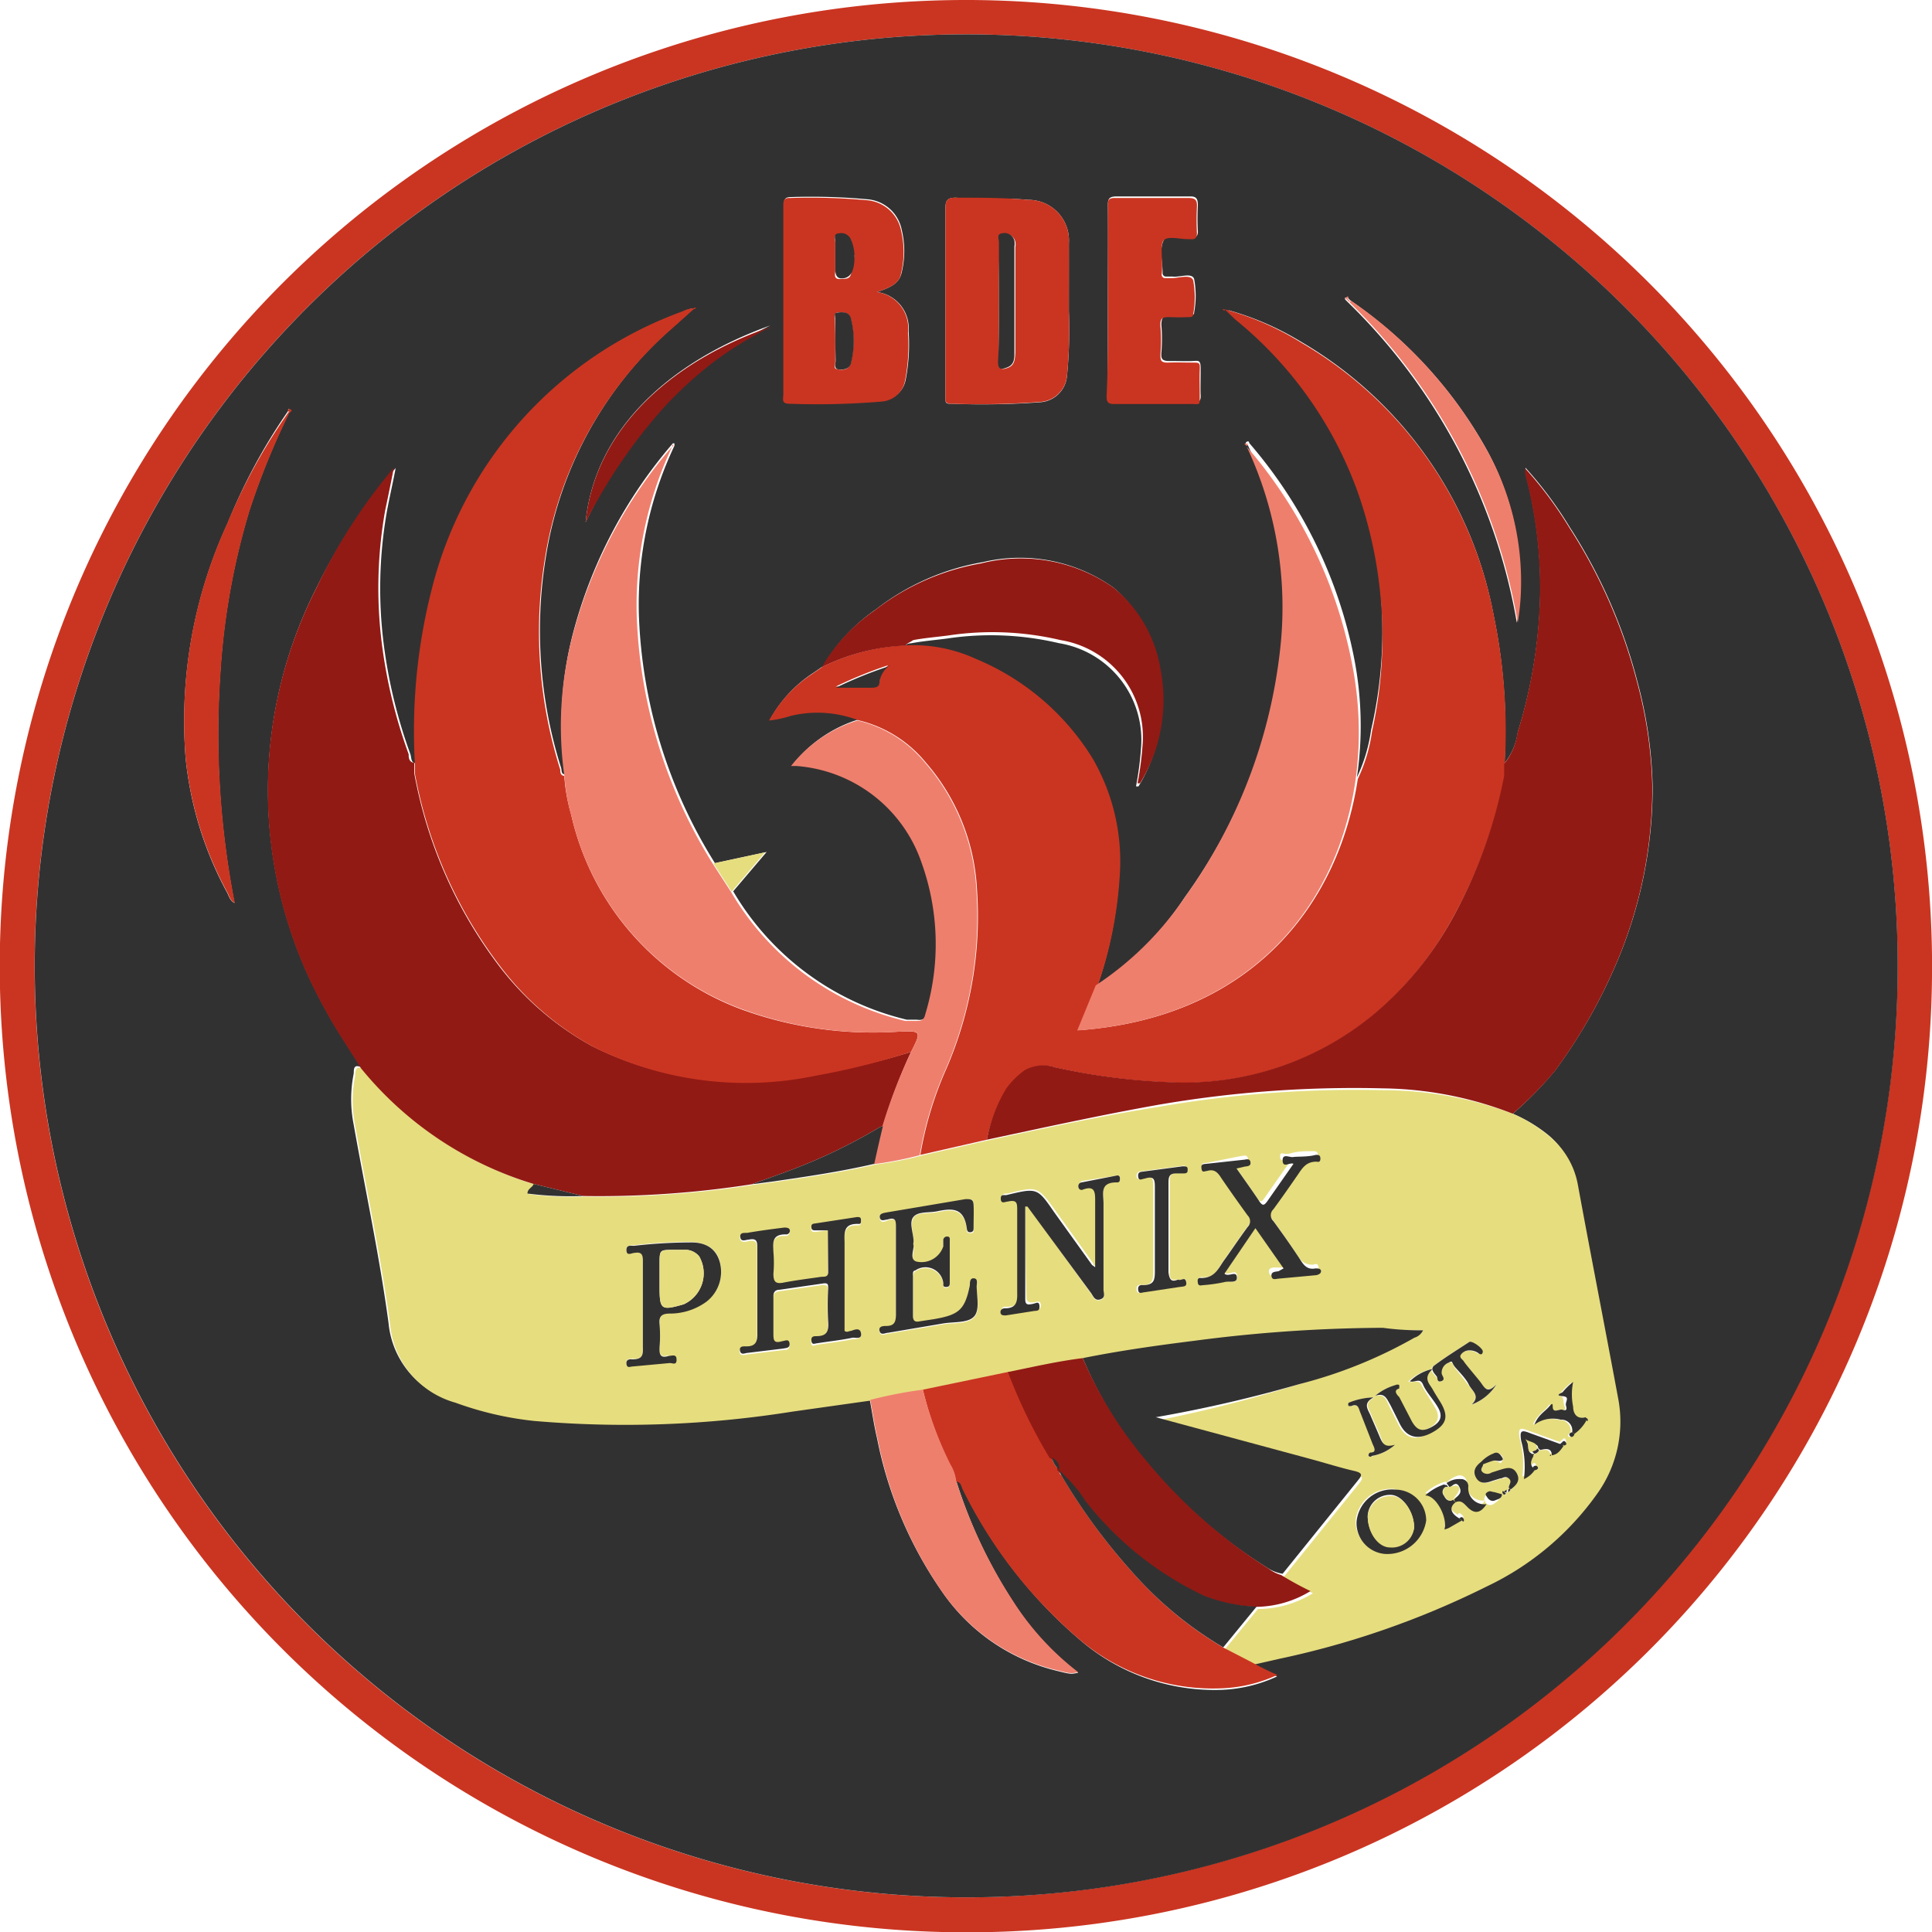
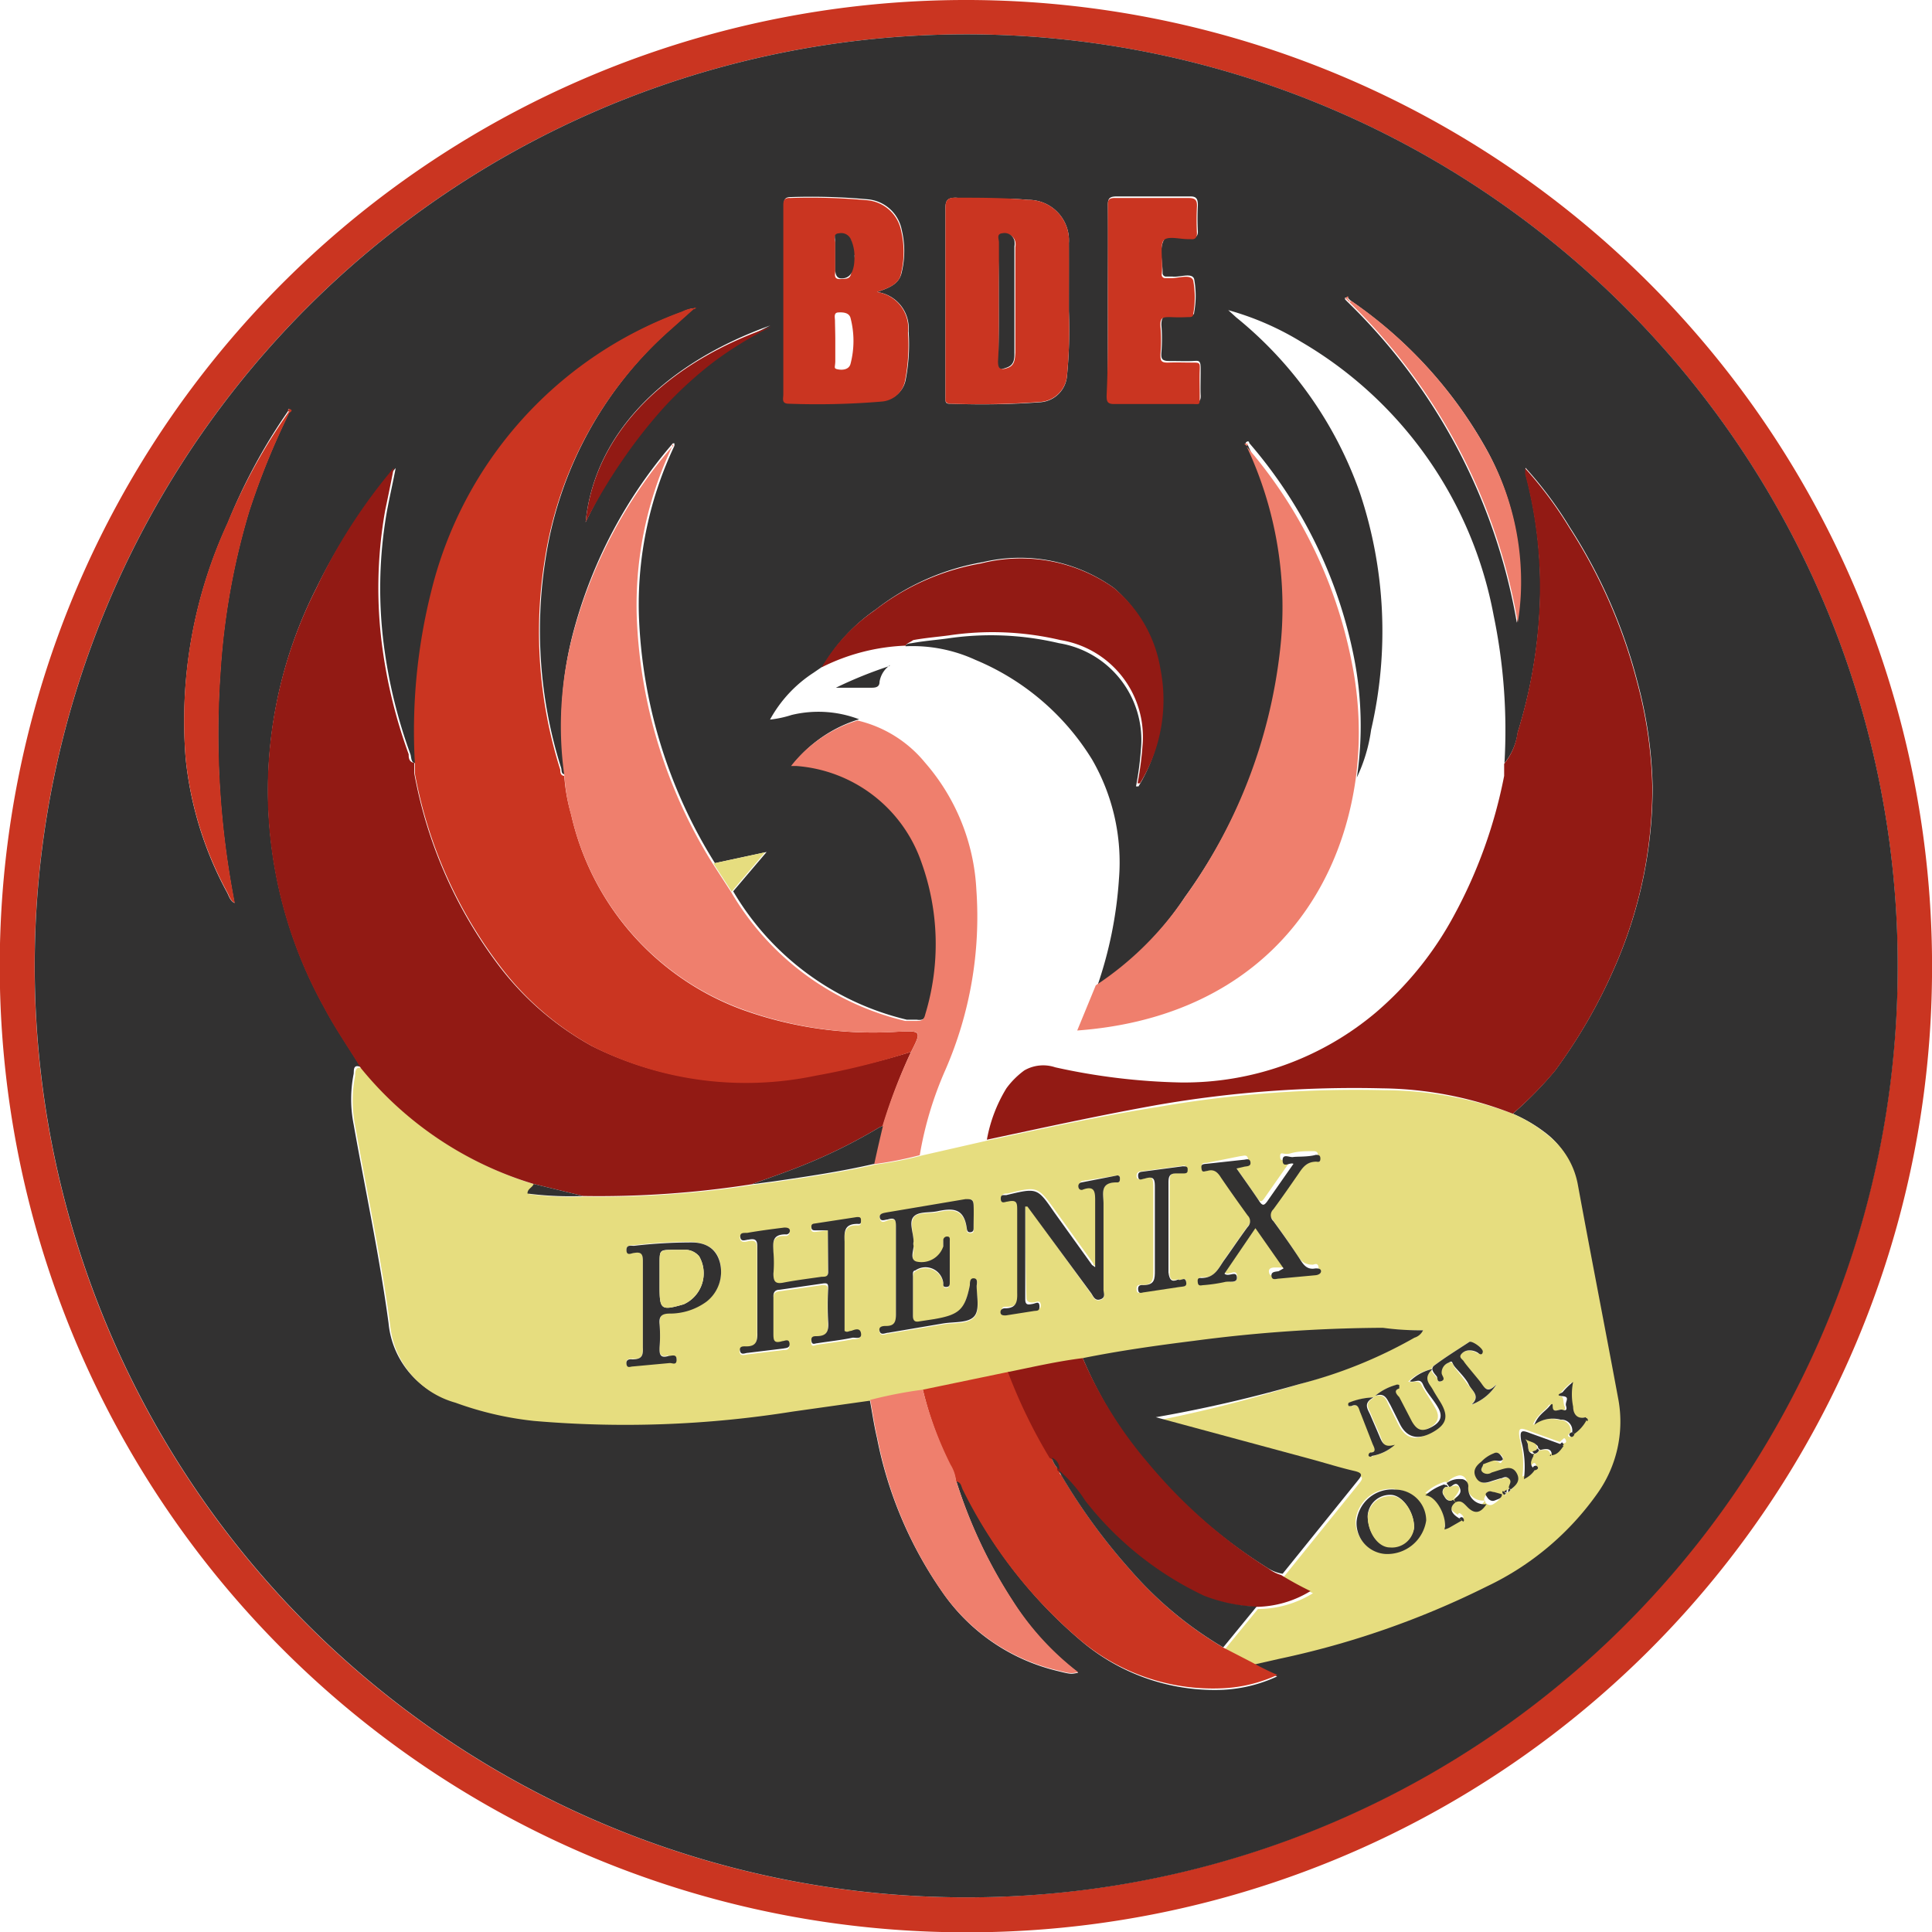
<svg xmlns="http://www.w3.org/2000/svg" viewBox="0 0 62.45 62.46">
  <defs>
    <style>.cls-1{fill:#ca3521;}.cls-2{fill:#323131;}.cls-3{fill:#e6dd7f;}.cls-4{fill:#921a14;}.cls-5{fill:#ef7f6d;}</style>
  </defs>
  <g id="Calque_2" data-name="Calque 2">
    <g id="VOTRE_VISUEL" data-name="VOTRE VISUEL">
      <g id="BDE_Phénix" data-name="BDE Phénix">
        <path class="cls-1" d="M31.2,62.46A31.23,31.23,0,1,1,62.45,31.57,31.17,31.17,0,0,1,31.2,62.46Zm0-1.13A30.11,30.11,0,1,0,1.12,31,30.1,30.1,0,0,0,31.2,61.33Z" />
        <path class="cls-2" d="M31.2,61.33A30.11,30.11,0,1,1,61.34,31.6,30.07,30.07,0,0,1,31.2,61.33ZM43.56,9.62s-.07,0-.08,0,0,.05,0,.06l.1.1a18.93,18.93,0,0,1,5.45,10.35,7.7,7.7,0,0,0,.1-.94A8.74,8.74,0,0,0,48,14.44a14.21,14.21,0,0,0-4.34-4.72ZM9.31,13.29a18.59,18.59,0,0,0-1.95,3.62A15.25,15.25,0,0,0,6,24.5a11.49,11.49,0,0,0,1.34,4.35c.06.11.09.26.24.34a28.56,28.56,0,0,1-.46-7.45,23.07,23.07,0,0,1,.93-5.21,24.09,24.09,0,0,1,1.3-3.2s.06-.08,0-.1S9.33,13.27,9.31,13.29ZM30.9,47.84c.18,0,.17.18.23.28A15.08,15.08,0,0,0,34.9,53a6.66,6.66,0,0,0,4.65,1.62,4.69,4.69,0,0,0,1.73-.43,8.74,8.74,0,0,1-.81-.4l.84-.19A28,28,0,0,0,48,51.21a9.21,9.21,0,0,0,3.57-3,4,4,0,0,0,.69-3c-.43-2.34-.89-4.68-1.32-7a2.62,2.62,0,0,0-.88-1.51A4.83,4.83,0,0,0,48.9,36a12.07,12.07,0,0,0,1.37-1.4,17.09,17.09,0,0,0,1.89-3.26,14.47,14.47,0,0,0,1.26-5.89,14.11,14.11,0,0,0-.49-3.41,17,17,0,0,0-2.19-5,12.57,12.57,0,0,0-1.43-1.92c0,.11,0,.15,0,.19a14.24,14.24,0,0,1,.46,4.36,16.14,16.14,0,0,1-.71,4,2,2,0,0,1-.43,1,18.26,18.26,0,0,0-.35-4.78,13,13,0,0,0-6.22-8.84A9.29,9.29,0,0,0,39.61,10l-.07-.05,0,0,.08,0,.34.31a12.72,12.72,0,0,1,4,5.68,14.11,14.11,0,0,1,.36,7.65,5.26,5.26,0,0,1-.46,1.54,11.37,11.37,0,0,0-.09-3.86,15.06,15.06,0,0,0-3.39-6.95c0-.06-.06-.08-.12,0l.08.08a12.22,12.22,0,0,1,1.07,6.63A16.89,16.89,0,0,1,38.3,29a10.31,10.31,0,0,1-2.83,2.87,13.21,13.21,0,0,0,.7-3.47,6.64,6.64,0,0,0-.87-3.85,8.06,8.06,0,0,0-3.77-3.22,4.86,4.86,0,0,0-2.26-.44c0-.08.12-.09.2-.1.38-.07.76-.1,1.14-.15a9.58,9.58,0,0,1,3.62.15,3.17,3.17,0,0,1,2.65,3.42,10.3,10.3,0,0,1-.16,1.21s.07,0,.08,0a5.17,5.17,0,0,0,.66-3.7A4.29,4.29,0,0,0,36,19a5.22,5.22,0,0,0-4.23-.83,7.78,7.78,0,0,0-3.46,1.53,5.73,5.73,0,0,0-1.7,1.83l-.32.22a4.22,4.22,0,0,0-1.4,1.51h0v0l0,0a3.5,3.5,0,0,0,.7-.15,3.69,3.69,0,0,1,2.18.14,4.35,4.35,0,0,0-2.15,1.47l.17,0a4.64,4.64,0,0,1,4.05,3.13,7.79,7.79,0,0,1,.12,4.89c-.05.2-.14.25-.33.22l-.32,0a8.89,8.89,0,0,1-5.61-4.15l1.08-1.27-1.67.36a16.16,16.16,0,0,1-2.46-8.06,12,12,0,0,1,1.15-5.43v-.08l-.05,0a15.35,15.35,0,0,0-3.19,6,11.47,11.47,0,0,0-.29,4.7c-.14,0-.11-.13-.13-.2a14.77,14.77,0,0,1-.49-6.86,12.41,12.41,0,0,1,4.08-7.38l.76-.68.08,0,0,0-.07.05a1,1,0,0,0-.41.11,12.87,12.87,0,0,0-8.1,9,18.55,18.55,0,0,0-.54,5.6c-.17,0-.15-.18-.18-.28a16.45,16.45,0,0,1-.83-3.3,14.36,14.36,0,0,1,.07-4.58c.08-.43.18-.86.28-1.38A18,18,0,0,0,10.23,19a14.44,14.44,0,0,0,.27,13.59c.35.66.77,1.26,1.16,1.9-.27-.11-.21.14-.23.23a4.2,4.2,0,0,0,0,1.62c.38,2.14.84,4.28,1.13,6.43a2.9,2.9,0,0,0,2.11,2.52,10.65,10.65,0,0,0,2.54.59,34.34,34.34,0,0,0,8.35-.3l2.55-.36c.08.42.14.85.24,1.27a13.07,13.07,0,0,0,2.13,5A6.29,6.29,0,0,0,34.13,54c.48.12.48.12.72.07a9,9,0,0,1-2.1-2.29A15.81,15.81,0,0,1,30.9,47.84Zm3.65-37.78c0-.9,0-1.55,0-2.2a1.31,1.31,0,0,0-1.32-1.4c-.78-.08-1.55,0-2.33-.07-.29,0-.34.1-.34.36,0,2,0,4,0,5.95v.17c0,.12,0,.19.17.18A25.87,25.87,0,0,0,33.65,13a.93.93,0,0,0,.84-.85A15.41,15.41,0,0,0,34.55,10.06Zm-6.2-.62c.39-.14.72-.25.8-.65a2.94,2.94,0,0,0,0-1.35,1.23,1.23,0,0,0-1.13-1,20,20,0,0,0-2.45-.07c-.18,0-.23.06-.23.23,0,.5,0,1,0,1.5v4.62c0,.13-.07.31.18.3a24.92,24.92,0,0,0,3-.07.83.83,0,0,0,.75-.65,6,6,0,0,0,.1-1.59A1.18,1.18,0,0,0,28.35,9.44Zm7.46.3c0,1,0,2,0,3,0,.16,0,.27.23.27h2.55c.19,0,.23-.08.22-.24s0-.58,0-.86-.07-.25-.25-.24-.51,0-.76,0-.27-.08-.26-.27a5.41,5.41,0,0,0,0-.9c0-.26.09-.32.32-.3a5.42,5.42,0,0,0,.57,0c.07,0,.17,0,.17-.1a3,3,0,0,0,0-1.08c-.07-.22-.46-.05-.7-.08h-.2a.11.11,0,0,1-.12-.12c0-.37-.12-.78.05-1.08s.52,0,.79-.06h.1c.14,0,.2-.05.2-.19a8.22,8.22,0,0,1,0-.86c0-.22-.06-.29-.28-.28H36.09c-.23,0-.28.07-.28.28C35.82,7.7,35.81,8.72,35.81,9.74ZM18.93,16.88a17.14,17.14,0,0,1,1.13-2,16.49,16.49,0,0,1,1.37-1.75,12.65,12.65,0,0,1,1.62-1.48,12,12,0,0,1,1.85-1.13C21.69,11.67,19.23,13.86,18.93,16.88Z" />
        <path class="cls-3" d="M48.9,36a4.83,4.83,0,0,1,1.18.73A2.62,2.62,0,0,1,51,38.28c.43,2.34.89,4.68,1.32,7a4,4,0,0,1-.69,3,9.21,9.21,0,0,1-3.57,3,28,28,0,0,1-6.71,2.34l-.84.19-.93-.48,1.08-1.32a3.42,3.42,0,0,0,1.78-.51,10.16,10.16,0,0,1-.95-.52l2.42-3c.13-.16.2-.25-.09-.32-.48-.11-1-.26-1.43-.39l-5-1.35A44.07,44.07,0,0,0,42,44.74a15,15,0,0,0,3.65-1.52A.46.46,0,0,0,46,43a8.93,8.93,0,0,1-1.28-.06,48,48,0,0,0-6.1.42c-1.2.15-2.41.32-3.6.56-.8.11-1.58.28-2.37.44l-2.79.58a14.17,14.17,0,0,0-1.7.33l-2.55.36a34.34,34.34,0,0,1-8.35.3,10.65,10.65,0,0,1-2.54-.59,2.9,2.9,0,0,1-2.11-2.52c-.29-2.15-.75-4.29-1.13-6.43a4.2,4.2,0,0,1,0-1.62c0-.09,0-.34.23-.23a11.46,11.46,0,0,0,5.59,3.75c0,.12-.2.15-.2.31a10.85,10.85,0,0,0,1.8.08,32,32,0,0,0,5.45-.38l.69-.09c1.1-.16,2.19-.32,3.27-.57a11.19,11.19,0,0,0,1.49-.29l2.15-.49c1.82-.39,3.65-.79,5.49-1.08a37.23,37.23,0,0,1,7.3-.54A11.94,11.94,0,0,1,48.9,36Zm-.22,12.24.07,0,.07-.07c.16-.14.31-.3.18-.53s-.36-.15-.56-.09l-.25.08a.24.24,0,0,1-.27,0c-.11-.1,0-.18,0-.27s.24-.19.42-.14.15.13.22,0,0-.1,0-.14-.14-.15-.25-.09a1.09,1.09,0,0,0-.4.27c-.17.13-.28.3-.17.51s.33.18.52.11l.26-.08c.09,0,.18-.08.28,0s0,.2,0,.3l-.07.06-.08.06s-.08,0,0,.09S48.65,48.31,48.68,48.28Zm1.87-1.59s.11,0,.06-.11-.09,0-.12,0l-.07.07-1-.36c-.3-.12-.35-.09-.3.24a3.16,3.16,0,0,1,.09,1.24.81.81,0,0,0,.34-.28c.07,0,.14-.06.09-.13s-.11,0-.15.06c-.15-.13-.08-.26,0-.4L49.6,47a.18.18,0,0,0,.15-.12c.16,0,.34-.08.37.17l-.11,0,0,0s.09,0,.08-.06c.19,0,.28-.16.38-.3Zm-3.79,1.25-.07,0a1.65,1.65,0,0,0-.62.36c.35,0,.73.72.62,1.1a.76.76,0,0,0,.16-.06l.4-.23s.12,0,0-.11-.1,0-.13,0c-.29-.17-.33-.36-.12-.52s.26,0,.36.13c.24.26.44.24.64-.07a.52.52,0,0,1-.59-.55.23.23,0,0,0-.24-.26A.69.69,0,0,0,46.76,47.94Zm4.45-2.08c-.29.08-.39-.12-.41-.34a2,2,0,0,1,0-.8,2.13,2.13,0,0,0-.34.33s-.1.12,0,.13.06.21.11.31,0,.17-.11.13-.29.14-.32-.11c0-.09-.06-.09-.11,0s-.36.27-.48.59a1,1,0,0,1,.85-.16.35.35,0,0,1,.37.4s-.12.08-.07.13.1,0,.14-.07a1.29,1.29,0,0,0,.38-.42s.07,0,0-.08S51.24,45.84,51.21,45.86ZM26.76,39.77v1.37c0,.16-.09.16-.21.18-.41.06-.83.11-1.24.19-.26.05-.34,0-.32-.29a4.08,4.08,0,0,0,0-.7c0-.29-.06-.59.39-.57a.12.12,0,0,0,.14-.14c0-.12-.12-.09-.18-.08-.4.05-.79.1-1.19.17-.09,0-.26,0-.23.14s.18.1.27.08c.27-.06.28.08.28.29,0,.9,0,1.81,0,2.72,0,.28-.05.44-.35.44-.09,0-.23,0-.21.14s.17.08.25.07l1.15-.14c.09,0,.23,0,.2-.17s-.16-.09-.23-.07c-.27.09-.3,0-.29-.26,0-.38,0-.77,0-1.16,0-.15.05-.22.2-.24l1.38-.2c.15,0,.19,0,.19.17a9.37,9.37,0,0,0,0,1.06c0,.3,0,.49-.38.47-.11,0-.17,0-.16.16s.12.08.18.07c.38-.06.77-.1,1.15-.18.09,0,.3,0,.27-.15s-.22,0-.33-.07-.12,0-.2,0c0-1,0-1.92,0-2.88,0-.32,0-.6.42-.58.08,0,.12,0,.11-.12s0-.11-.13-.1l-1.37.21c-.1,0-.1.07-.1.14s.07.09.14.08Zm6.38-.8.07,0,2.06,2.85c.07.1.12.26.3.2s.1-.21.1-.31V38.9c0-.31-.13-.71.42-.68.07,0,.11-.06.11-.14a.08.08,0,0,0-.11-.08L35,38.17a.12.12,0,0,0-.1.15.1.1,0,0,0,.15.08c.4-.14.39.1.39.38,0,.57,0,1.15,0,1.73v.4c-.06,0-.09,0-.1-.07l-1.22-1.7c-.58-.8-.58-.8-1.55-.56-.08,0-.2,0-.18.13s.15.11.22.08c.28-.07.31.05.31.29,0,.89,0,1.78,0,2.66,0,.31,0,.51-.4.5-.08,0-.14,0-.14.14s.1.1.17.09l.89-.14c.1,0,.22,0,.2-.16s-.14-.08-.23-.07-.23,0-.23-.15C33.15,41,33.14,40,33.14,39Zm8.35,2-.24,0c-.1,0-.26,0-.23.16s.16.08.24.08l1.19-.11c.09,0,.19,0,.17-.14s-.11-.1-.18-.08c-.25,0-.37-.09-.49-.28-.28-.43-.57-.84-.87-1.25a.26.26,0,0,1,0-.38c.28-.38.55-.77.82-1.16.14-.21.27-.42.57-.38.07,0,.13,0,.13-.1s-.07-.12-.15-.12c-.24,0-.49,0-.73.07s-.35-.1-.34.12.24,0,.35.1l0,0-.86,1.23c-.08.11-.13.15-.23,0-.24-.36-.49-.71-.75-1.08l.22-.05c.09,0,.26,0,.23-.15s-.16-.08-.24-.08L39,37.59c-.11,0-.17,0-.15.17s.11.08.18.06c.22-.07.34,0,.45.22.28.41.57.82.86,1.22a.26.26,0,0,1,0,.37c-.26.35-.5.71-.75,1.06s-.3.63-.75.59c-.08,0-.13.07-.11.16s.12.08.19.07a5.06,5.06,0,0,0,.68-.1c.14,0,.41.11.39-.16s-.27,0-.4-.11l1-1.47ZM30.7,40.81v-.66c0-.06,0-.14-.08-.15a.12.12,0,0,0-.13.12c0,.07,0,.14,0,.2a.74.74,0,0,1-.86.49c-.23-.06-.06-.34-.1-.51a.29.29,0,0,1,0-.13c0-.28-.12-.62,0-.81s.51-.12.78-.18c.52-.11.85-.08.94.55,0,.07,0,.13.12.13s.1-.08.1-.15c0-.24,0-.48,0-.73s-.09-.22-.26-.19l-2.55.43c-.09,0-.26,0-.22.17s.17.09.25.06c.27-.09.28,0,.27.26,0,.93,0,1.86,0,2.79,0,.23,0,.38-.31.39-.08,0-.26,0-.22.16s.19.07.28.06l1.77-.3c.33-.06.78,0,1-.22s.08-.68.09-1c0-.09.07-.23-.09-.24s-.11.13-.13.22c-.18.8-.35,1-1.16,1.1l-.46.07c-.14,0-.22,0-.22-.18,0-.42,0-.84,0-1.26,0-.07,0-.15.07-.2a.58.58,0,0,1,.91.39c0,.06,0,.14.09.14s.12-.07.12-.15Zm-9.09,3c-.28.09-.3-.07-.29-.29a4.45,4.45,0,0,0,0-.73c0-.27.08-.34.33-.35a2,2,0,0,0,1.18-.38,1.22,1.22,0,0,0,.44-1.27c-.13-.49-.5-.61-.93-.65a16.4,16.4,0,0,0-1.85.11c-.1,0-.25,0-.24.15s.17.1.25.08c.23,0,.28,0,.28.26q0,1.4,0,2.79c0,.26,0,.42-.34.39-.09,0-.21,0-.19.15s.13.09.2.08l1.19-.11c.09,0,.23,0,.23-.11S21.71,43.87,21.61,43.83Zm16.47-2.47c-.2.09-.28,0-.27-.22,0-1,0-2,0-2.92,0-.18,0-.28.23-.28h.17c.09,0,.14,0,.13-.14s-.07-.1-.16-.09l-1.28.17c-.1,0-.17.05-.16.17s.14.08.2.06c.31-.11.34,0,.34.3,0,.89,0,1.78,0,2.66,0,.28,0,.51-.38.48-.09,0-.17,0-.16.16s.13.08.21.07l1.18-.17c.11,0,.24,0,.21-.17S38.17,41.42,38.08,41.36Zm7,6.79a1.15,1.15,0,0,0-1.26,1,1,1,0,0,0,.92,1.05,1.27,1.27,0,0,0,1.33-1.08A1,1,0,0,0,45.1,48.15Zm-.65-3c.32-.09.38.11.46.29l.31.62c.24.48.55.55,1.07.26s.51-.51.25-.95c-.09-.15-.18-.28-.26-.43s-.34-.36,0-.66a1.51,1.51,0,0,0-.74.4c.18.05.34-.08.43.11s.32.51.46.77.07.47-.22.62-.46.11-.63-.18l-.41-.79c-.06-.1-.15-.22,0-.28,0,0,.07-.07,0-.11a.13.13,0,0,0-.12,0A1.77,1.77,0,0,0,44.45,45.12Zm3.92-.37c-.32.33-.42,0-.55-.12s-.34-.41-.5-.62-.16-.12-.1-.22a.33.33,0,0,1,.26-.14.49.49,0,0,1,.31.09c.06,0,.13,0,.14-.05s-.36-.37-.44-.31c-.38.25-.77.49-1.13.76-.17.13,0,.25.09.37s.06.18.15.13,0-.17,0-.26a.34.34,0,0,1,.22-.33c.16-.09.17.09.23.16s.29.36.43.55.39.36.09.64A1.58,1.58,0,0,0,48.37,44.75Zm-3.28,2c-.31.09-.37-.12-.44-.31s-.21-.47-.3-.7-.26-.39.1-.58a2.26,2.26,0,0,0-.8.17.08.08,0,0,0,0,.11s.06,0,.08,0c.24-.11.24.11.3.23l.39,1c.05.11.14.23-.07.27a.09.09,0,0,0-.06.11.07.07,0,0,0,.11,0A1.47,1.47,0,0,0,45.09,46.7Zm3.46,1.6-.3,0c-.08,0-.14-.15-.22,0s0,.12,0,.18.13.15.24.09S48.52,48.45,48.55,48.3Z" />
-         <path class="cls-1" d="M31.9,36.84l-2.15.49a11.56,11.56,0,0,1,.83-2.76,12.38,12.38,0,0,0,1-5.82,6.77,6.77,0,0,0-1.66-4.11,4,4,0,0,0-2.18-1.36,3.69,3.69,0,0,0-2.18-.14,3.5,3.5,0,0,1-.7.15h0a4.22,4.22,0,0,1,1.4-1.51l.32-.22a6.6,6.6,0,0,1,2.71-.7,4.86,4.86,0,0,1,2.26.44,8.06,8.06,0,0,1,3.77,3.22,6.64,6.64,0,0,1,.87,3.85,13.21,13.21,0,0,1-.7,3.47l-.6,1.46c5.39-.4,8.35-3.87,9-8.12a5.26,5.26,0,0,0,.46-1.54A14.11,14.11,0,0,0,43.92,16a12.72,12.72,0,0,0-4-5.68L39.59,10l0,0a9.29,9.29,0,0,1,2.48,1.08,13,13,0,0,1,6.22,8.84,18.26,18.26,0,0,1,.35,4.78c0,.13,0,.26,0,.39A15.7,15.7,0,0,1,47,29.59a10.94,10.94,0,0,1-2.51,3.14A9.61,9.61,0,0,1,38.19,35a20.57,20.57,0,0,1-4.06-.49,1.22,1.22,0,0,0-1,.1,2.66,2.66,0,0,0-.58.58A4.79,4.79,0,0,0,31.9,36.84ZM28.75,21.49a13.61,13.61,0,0,0-1.73.7c.39,0,.78,0,1.16,0,.14,0,.24,0,.25-.19a.81.81,0,0,1,.34-.54s.06,0,0,0Z" />
        <path class="cls-4" d="M24.3,38.28a32,32,0,0,1-5.45.38l-1.6-.39a11.46,11.46,0,0,1-5.59-3.75c-.39-.64-.81-1.24-1.16-1.9A14.44,14.44,0,0,1,10.23,19a18,18,0,0,1,2.5-3.88c-.1.52-.2,1-.28,1.38a14.36,14.36,0,0,0-.07,4.58,16.45,16.45,0,0,0,.83,3.3c0,.1,0,.25.18.28,0,.11,0,.22,0,.33a14.63,14.63,0,0,0,2.74,6.23,9.55,9.55,0,0,0,3,2.59,11,11,0,0,0,7.19.93A23.12,23.12,0,0,0,29.45,34a17.4,17.4,0,0,0-.91,2.4.58.58,0,0,0-.18.08,17.53,17.53,0,0,1-2.46,1.21C25.38,37.9,24.84,38.08,24.3,38.28Z" />
        <path class="cls-1" d="M29.45,34a23.12,23.12,0,0,1-3.08.77,11,11,0,0,1-7.19-.93,9.55,9.55,0,0,1-3-2.59A14.63,14.63,0,0,1,13.41,25c0-.11,0-.22,0-.33a18.55,18.55,0,0,1,.54-5.6,12.87,12.87,0,0,1,8.1-9,1,1,0,0,1,.41-.11v0l-.76.68a12.41,12.41,0,0,0-4.08,7.38,14.77,14.77,0,0,0,.49,6.86c0,.07,0,.19.13.2a5.87,5.87,0,0,0,.22,1.24A8.77,8.77,0,0,0,24,32.64a12.42,12.42,0,0,0,5,.71C29.79,33.31,29.79,33.33,29.45,34Z" />
        <path class="cls-4" d="M31.9,36.84a4.79,4.79,0,0,1,.63-1.66,2.66,2.66,0,0,1,.58-.58,1.22,1.22,0,0,1,1-.1,20.57,20.57,0,0,0,4.06.49,9.61,9.61,0,0,0,6.3-2.26A10.94,10.94,0,0,0,47,29.59a15.7,15.7,0,0,0,1.62-4.51c0-.13,0-.26,0-.39a2,2,0,0,0,.43-1,16.14,16.14,0,0,0,.71-4,14.24,14.24,0,0,0-.46-4.36s0-.08,0-.19a12.57,12.57,0,0,1,1.43,1.92,17,17,0,0,1,2.19,5,14.11,14.11,0,0,1,.49,3.41,14.47,14.47,0,0,1-1.26,5.89,17.09,17.09,0,0,1-1.89,3.26A12.07,12.07,0,0,1,48.9,36a11.94,11.94,0,0,0-4.21-.82,37.23,37.23,0,0,0-7.3.54C35.55,36.05,33.72,36.45,31.9,36.84Z" />
        <path class="cls-5" d="M29.45,34c.34-.67.34-.69-.41-.65a12.42,12.42,0,0,1-5-.71,8.77,8.77,0,0,1-5.57-6.27,5.87,5.87,0,0,1-.22-1.24,11.47,11.47,0,0,1,.29-4.7,15.35,15.35,0,0,1,3.19-6l0,0a12,12,0,0,0-1.15,5.43,16.16,16.16,0,0,0,2.46,8.06l.59.91A8.89,8.89,0,0,0,29.26,33l.32,0c.19,0,.28,0,.33-.22a7.79,7.79,0,0,0-.12-4.89,4.64,4.64,0,0,0-4.05-3.13l-.17,0a4.35,4.35,0,0,1,2.15-1.47,4,4,0,0,1,2.18,1.36,6.77,6.77,0,0,1,1.66,4.11,12.38,12.38,0,0,1-1,5.82,11.56,11.56,0,0,0-.83,2.76,11.19,11.19,0,0,1-1.49.29c.09-.41.18-.81.28-1.22A17.4,17.4,0,0,1,29.45,34Z" />
        <path class="cls-5" d="M43.82,25.19c-.6,4.25-3.56,7.72-9,8.12l.6-1.46A10.31,10.31,0,0,0,38.3,29a16.89,16.89,0,0,0,3.07-7.93,12.22,12.22,0,0,0-1.07-6.63l0,0a15.06,15.06,0,0,1,3.39,6.95A11.37,11.37,0,0,1,43.82,25.19Z" />
        <path class="cls-1" d="M29.83,44.92l2.79-.58A17,17,0,0,0,34,47.12a.76.76,0,0,0,.24.39h0c0,.06,0,.13.07.18a19.31,19.31,0,0,0,2.24,3.07,12.1,12.1,0,0,0,3,2.5l.93.48a8.74,8.74,0,0,0,.81.4,4.69,4.69,0,0,1-1.73.43A6.66,6.66,0,0,1,34.9,53a15.08,15.08,0,0,1-3.77-4.83c-.06-.1-.05-.27-.23-.28a1.19,1.19,0,0,0-.17-.49A11.63,11.63,0,0,1,29.83,44.92Z" />
        <path class="cls-1" d="M34.55,10.06a15.41,15.41,0,0,1-.06,2.08.93.93,0,0,1-.84.85,25.87,25.87,0,0,1-2.92.06c-.14,0-.18-.06-.17-.18V12.7c0-2,0-4,0-5.95,0-.26.05-.37.34-.36.78,0,1.55,0,2.33.07a1.31,1.31,0,0,1,1.32,1.4C34.56,8.51,34.55,9.16,34.55,10.06Zm-2.26-.37c0,.67,0,1.33,0,2,0,.27.11.27.31.19s.21-.29.22-.48V8a.62.62,0,0,0,0-.19.33.33,0,0,0-.39-.24c-.2,0-.11.19-.11.29C32.29,8.45,32.29,9.07,32.29,9.69Z" />
        <path class="cls-4" d="M29.27,20.87a6.6,6.6,0,0,0-2.71.7,5.73,5.73,0,0,1,1.7-1.83,7.78,7.78,0,0,1,3.46-1.53A5.22,5.22,0,0,1,36,19a4.29,4.29,0,0,1,1.51,2.62,5.17,5.17,0,0,1-.66,3.7s0,0-.08,0a10.3,10.3,0,0,0,.16-1.21,3.17,3.17,0,0,0-2.65-3.42,9.58,9.58,0,0,0-3.62-.15c-.38.05-.76.08-1.14.15C29.39,20.78,29.31,20.79,29.27,20.87Z" />
        <path class="cls-1" d="M28.35,9.44a1.18,1.18,0,0,1,1,1.3,6,6,0,0,1-.1,1.59.83.83,0,0,1-.75.65,24.92,24.92,0,0,1-3,.07c-.25,0-.18-.17-.18-.3V8.13c0-.5,0-1,0-1.5,0-.17.05-.24.23-.23A20,20,0,0,1,28,6.47a1.23,1.23,0,0,1,1.13,1,2.94,2.94,0,0,1,0,1.35C29.07,9.19,28.74,9.3,28.35,9.44ZM27,11c0,.22,0,.44,0,.66s-.07.25.09.28.35,0,.4-.17a2.93,2.93,0,0,0,0-1.5c-.05-.17-.25-.18-.4-.17s-.1.17-.1.27S27,10.76,27,11Zm.58-2.73a1.35,1.35,0,0,0-.07-.49.34.34,0,0,0-.38-.21c-.21,0-.13.17-.13.27q0,.45,0,.9c0,.11-.07.29.16.28s.34,0,.36-.25S27.6,8.41,27.62,8.24Z" />
        <path class="cls-5" d="M29.83,44.92a11.63,11.63,0,0,0,.9,2.43,1.19,1.19,0,0,1,.17.49,15.81,15.81,0,0,0,1.85,3.92,9,9,0,0,0,2.1,2.29c-.24.05-.24.05-.72-.07a6.29,6.29,0,0,1-3.63-2.46,13.07,13.07,0,0,1-2.13-5c-.1-.42-.16-.85-.24-1.27A14.17,14.17,0,0,1,29.83,44.92Z" />
        <path class="cls-1" d="M35.81,9.74c0-1,0-2,0-3.06,0-.21,0-.29.28-.28h2.32c.22,0,.29.06.28.28a8.22,8.22,0,0,0,0,.86c0,.14-.06.21-.2.19h-.1c-.27,0-.68-.12-.79.06s0,.71-.05,1.08a.11.11,0,0,0,.12.12h.2c.24,0,.63-.14.7.08a3,3,0,0,1,0,1.08c0,.11-.1.1-.17.1a5.42,5.42,0,0,1-.57,0c-.23,0-.34,0-.32.3a5.41,5.41,0,0,1,0,.9c0,.19,0,.28.26.27s.51,0,.76,0,.26,0,.25.24,0,.57,0,.86,0,.24-.22.24H36c-.22,0-.23-.11-.23-.27C35.82,11.77,35.81,10.75,35.81,9.74Z" />
        <path class="cls-1" d="M9.36,13.33a24.09,24.09,0,0,0-1.3,3.2,23.07,23.07,0,0,0-.93,5.21,28.56,28.56,0,0,0,.46,7.45c-.15-.08-.18-.23-.24-.34A11.49,11.49,0,0,1,6,24.5a15.25,15.25,0,0,1,1.35-7.59,18.59,18.59,0,0,1,2-3.62Z" />
        <path class="cls-5" d="M43.67,9.72A14.21,14.21,0,0,1,48,14.44a8.74,8.74,0,0,1,1.16,4.74,7.7,7.7,0,0,1-.1.94A18.93,18.93,0,0,0,43.62,9.77Z" />
        <path class="cls-4" d="M18.93,16.88c.3-3,2.76-5.21,6-6.32a12,12,0,0,0-1.85,1.13,12.65,12.65,0,0,0-1.62,1.48,16.49,16.49,0,0,0-1.37,1.75A17.14,17.14,0,0,0,18.93,16.88Z" />
        <path class="cls-3" d="M23.65,28.82l-.59-.91,1.67-.36Z" />
        <path class="cls-5" d="M43.62,9.77l-.1-.1,0-.05.11.1Z" />
        <path class="cls-1" d="M22.44,10l.07-.05,0,0-.08,0Z" />
-         <path class="cls-1" d="M39.59,10l-.08,0,0,0,.07.05Z" />
        <path class="cls-1" d="M9.31,13.29s0-.1.08-.06,0,.08,0,.1Z" />
        <path class="cls-5" d="M40.3,14.42l-.08-.08c.06,0,.09,0,.12,0Z" />
        <path class="cls-5" d="M43.52,9.67s-.06,0,0-.06.05,0,.08,0Z" />
        <path class="cls-1" d="M24.84,23.29l0,0v0h0Z" />
        <path class="cls-5" d="M21.71,14.38l.05,0v.08Z" />
        <path class="cls-2" d="M35,43.9c1.19-.24,2.4-.41,3.6-.56a48,48,0,0,1,6.1-.42A8.93,8.93,0,0,0,46,43a.46.46,0,0,1-.28.24A15,15,0,0,1,42,44.74a44.07,44.07,0,0,1-4.64,1.07l5,1.35c.48.13.95.28,1.43.39.29.07.22.16.09.32l-2.42,3A1.23,1.23,0,0,1,41,50.7a16.51,16.51,0,0,1-3.92-3.39A13.21,13.21,0,0,1,35,43.9Z" />
        <path class="cls-4" d="M35,43.9a13.21,13.21,0,0,0,2.13,3.41A16.51,16.51,0,0,0,41,50.7a1.23,1.23,0,0,0,.41.21,10.16,10.16,0,0,0,.95.52,3.42,3.42,0,0,1-1.78.51,5.21,5.21,0,0,1-1.7-.35,10.63,10.63,0,0,1-3.84-3.07,4.43,4.43,0,0,0-.87-1h0a.37.37,0,0,0-.24-.39,17,17,0,0,1-1.35-2.78C33.41,44.18,34.19,44,35,43.9Z" />
        <path class="cls-2" d="M26.76,39.77l-.39,0c-.07,0-.13,0-.14-.08s0-.13.1-.14l1.37-.21c.08,0,.13,0,.13.1s0,.13-.11.12c-.44,0-.43.26-.42.58,0,1,0,1.93,0,2.88.08.06.15,0,.2,0s.29-.15.33.07-.18.14-.27.15c-.38.08-.77.12-1.15.18-.06,0-.16.07-.18-.07s.05-.16.16-.16c.35,0,.4-.17.38-.47a9.37,9.37,0,0,1,0-1.06c0-.15,0-.2-.19-.17l-1.38.2c-.15,0-.21.09-.2.24,0,.39,0,.78,0,1.16,0,.22,0,.35.29.26.07,0,.21-.09.23.07s-.11.15-.2.17l-1.15.14c-.08,0-.22.09-.25-.07s.12-.14.21-.14c.3,0,.36-.16.35-.44,0-.91,0-1.82,0-2.72,0-.21,0-.35-.28-.29-.09,0-.25.09-.27-.08s.14-.13.23-.14c.4-.07.79-.12,1.19-.17.06,0,.16,0,.18.08a.12.12,0,0,1-.14.14c-.45,0-.4.28-.39.57a4.08,4.08,0,0,1,0,.7c0,.25.06.34.32.29.41-.08.83-.13,1.24-.19.12,0,.22,0,.21-.18Z" />
        <path class="cls-2" d="M34.21,47.51a4.43,4.43,0,0,1,.87,1,10.63,10.63,0,0,0,3.84,3.07,5.21,5.21,0,0,0,1.7.35l-1.08,1.32a12.1,12.1,0,0,1-3-2.5,19.31,19.31,0,0,1-2.24-3.07S34.24,47.57,34.21,47.51Z" />
        <path class="cls-2" d="M33.14,39c0,1,0,2,0,3,0,.2.11.17.23.15s.22-.11.23.07-.1.14-.2.16l-.89.14c-.07,0-.16,0-.17-.09s.06-.14.14-.14c.36,0,.41-.19.4-.5,0-.88,0-1.77,0-2.66,0-.24,0-.36-.31-.29-.07,0-.21.09-.22-.08s.1-.12.18-.13c1-.24,1-.24,1.55.56l1.22,1.7s0,0,.1.07v-.4c0-.58,0-1.16,0-1.73,0-.28,0-.52-.39-.38a.1.1,0,0,1-.15-.08.12.12,0,0,1,.1-.15L36.09,38a.08.08,0,0,1,.11.08c0,.08,0,.15-.11.14-.55,0-.42.37-.42.68v2.79c0,.1.08.25-.1.31s-.23-.1-.3-.2L33.21,39Z" />
        <path class="cls-2" d="M41.49,41l-.91-1.3-1,1.47c.13.12.38-.11.4.11s-.25.12-.39.16a5.06,5.06,0,0,1-.68.1c-.07,0-.17.05-.19-.07s0-.17.11-.16c.45,0,.56-.33.75-.59s.49-.71.75-1.06a.26.26,0,0,0,0-.37c-.29-.4-.58-.81-.86-1.22-.11-.18-.23-.29-.45-.22-.07,0-.16.07-.18-.06s0-.16.15-.17l1.19-.13c.08,0,.22-.07.24.08s-.14.12-.23.15l-.22.05c.26.37.51.72.75,1.08.1.14.15.1.23,0l.86-1.23,0,0c-.11-.06-.34.15-.35-.1s.22-.1.34-.12.49,0,.73-.07c.08,0,.15,0,.15.12s-.06.11-.13.1c-.3,0-.43.17-.57.38-.27.39-.54.78-.82,1.16a.26.26,0,0,0,0,.38c.3.41.59.82.87,1.25.12.19.24.33.49.28.07,0,.17,0,.18.08s-.08.13-.17.14l-1.19.11c-.08,0-.22.07-.24-.08s.13-.14.23-.16Z" />
        <path class="cls-2" d="M30.7,40.81v.64c0,.08,0,.15-.12.15s-.08-.08-.09-.14a.58.58,0,0,0-.91-.39c-.09,0-.07.13-.07.2,0,.42,0,.84,0,1.26,0,.18.08.21.22.18l.46-.07c.81-.14,1-.3,1.16-1.1,0-.09,0-.23.13-.22s.1.15.09.24c0,.35.11.79-.09,1s-.64.16-1,.22l-1.77.3c-.09,0-.24.1-.28-.06s.14-.16.22-.16c.28,0,.31-.16.31-.39,0-.93,0-1.86,0-2.79,0-.21,0-.35-.27-.26-.08,0-.22.08-.25-.06s.13-.15.22-.17l2.55-.43c.17,0,.25,0,.26.19s0,.49,0,.73c0,.07,0,.14-.1.15s-.11-.06-.12-.13c-.09-.63-.42-.66-.94-.55-.27.06-.62,0-.78.18s0,.53,0,.81a.29.29,0,0,0,0,.13c0,.17-.13.45.1.51a.74.74,0,0,0,.86-.49c0-.06,0-.13,0-.2a.12.12,0,0,1,.13-.12c.1,0,.08.09.08.15Z" />
        <path class="cls-2" d="M21.61,43.83c.1,0,.26-.08.26.12s-.14.1-.23.11l-1.19.11c-.07,0-.18.07-.2-.08s.1-.16.19-.15c.32,0,.35-.13.34-.39q0-1.39,0-2.79c0-.22-.05-.3-.28-.26-.08,0-.24.11-.25-.08s.14-.15.24-.15a16.4,16.4,0,0,1,1.85-.11c.43,0,.8.16.93.65a1.22,1.22,0,0,1-.44,1.27,2,2,0,0,1-1.18.38c-.25,0-.36.08-.33.35a4.45,4.45,0,0,1,0,.73C21.31,43.76,21.33,43.92,21.61,43.83Zm-.29-2.5v.26c0,.75.05.78.78.57a1.1,1.1,0,0,0,.5-1.55.59.59,0,0,0-.4-.21h-.44c-.44,0-.44,0-.44.46Z" />
        <path class="cls-2" d="M38.08,41.36c.09.06.22-.11.26.07s-.1.15-.21.17L37,41.77c-.08,0-.19.08-.21-.07s.07-.17.16-.16c.38,0,.38-.2.38-.48,0-.88,0-1.77,0-2.66,0-.25,0-.41-.34-.3-.06,0-.18.09-.2-.06s.06-.16.16-.17l1.28-.17c.09,0,.16,0,.16.09s0,.14-.13.14H38c-.19,0-.23.1-.23.28,0,1,0,2,0,2.92C37.8,41.38,37.88,41.45,38.08,41.36Z" />
        <path class="cls-2" d="M28.54,36.4c-.1.41-.19.81-.28,1.22-1.08.25-2.17.41-3.27.57l-.69.09c.54-.2,1.08-.38,1.6-.59a17.53,17.53,0,0,0,2.46-1.21A.58.58,0,0,1,28.54,36.4Z" />
        <path class="cls-2" d="M45.1,48.15a1,1,0,0,1,1,1,1.27,1.27,0,0,1-1.33,1.08,1,1,0,0,1-.92-1.05A1.15,1.15,0,0,1,45.1,48.15Zm.61,1.23c0-.51-.38-1.06-.76-1.06a.72.72,0,0,0-.74.66c0,.55.33,1,.72,1A.72.72,0,0,0,45.71,49.38Z" />
        <path class="cls-2" d="M44.45,45.12a1.77,1.77,0,0,1,.66-.35.13.13,0,0,1,.12,0s0,.09,0,.11c-.19.06-.1.18,0,.28l.41.79c.17.29.33.34.63.18s.37-.35.22-.62S46.1,45,46,44.76s-.25-.06-.43-.11a1.51,1.51,0,0,1,.74-.4c-.33.3-.1.48,0,.66s.17.28.26.43c.26.44.19.7-.25.95s-.83.22-1.07-.26l-.31-.62C44.83,45.23,44.77,45,44.45,45.12Z" />
        <path class="cls-2" d="M48.37,44.75a1.58,1.58,0,0,1-.8.65c.3-.28,0-.45-.09-.64s-.28-.38-.43-.55-.07-.25-.23-.16a.34.34,0,0,0-.22.33c0,.09.14.2,0,.26s-.13-.07-.15-.13-.26-.24-.09-.37c.36-.27.75-.51,1.13-.76.08-.06.45.2.44.31s-.08.1-.14.05a.49.49,0,0,0-.31-.09.33.33,0,0,0-.26.14c-.06.1.06.15.1.22s.33.41.5.62S48.05,45.08,48.37,44.75Z" />
        <path class="cls-2" d="M45.09,46.7a1.47,1.47,0,0,1-.74.36.07.07,0,0,1-.11,0,.09.09,0,0,1,.06-.11c.21,0,.12-.16.07-.27l-.39-1c-.06-.12-.06-.34-.3-.23,0,0-.07,0-.08,0a.08.08,0,0,1,0-.11,2.26,2.26,0,0,1,.8-.17c-.36.19-.18.39-.1.58s.2.46.3.7S44.78,46.79,45.09,46.7Z" />
        <path class="cls-2" d="M51.27,45.93a1.29,1.29,0,0,1-.38.42l-.07-.06a.35.35,0,0,0-.37-.4,1,1,0,0,0-.85.16c.12-.32.34-.42.48-.59s.1,0,.11,0c0,.25.21.07.32.11s.15,0,.11-.13.15-.29-.11-.31-.06-.09,0-.13a2.13,2.13,0,0,1,.34-.33,2,2,0,0,0,0,.8c0,.22.12.42.41.34Z" />
        <path class="cls-2" d="M49.6,47.53a.81.81,0,0,1-.34.28,3.16,3.16,0,0,0-.09-1.24c-.05-.33,0-.36.3-.24l1,.36.07.05c-.1.14-.19.28-.38.3h0c0-.25-.21-.21-.37-.17l-.07-.06c0-.15-.19-.13-.38-.24.12.17,0,.32.16.41l.07.08c-.07.14-.14.27,0,.4Z" />
        <path class="cls-2" d="M47.05,48.56c-.21.16-.17.35.12.52l.08.07-.4.23a.76.76,0,0,1-.16.06c.11-.38-.27-1.11-.62-1.1a1.65,1.65,0,0,1,.62-.36l.05.08a.18.18,0,0,0-.07.28c.07.13.14.21.3.14Z" />
        <path class="cls-2" d="M48.77,48.09c0-.1.12-.2,0-.3s-.19,0-.28,0l-.26.08c-.19.07-.4.11-.52-.11s0-.38.17-.51l.06.08c0,.09-.13.17,0,.27a.24.24,0,0,0,.27,0l.25-.08c.2-.06.42-.15.56.09s0,.39-.18.53Z" />
        <path class="cls-2" d="M46.76,47.94a.69.69,0,0,1,.46-.13.23.23,0,0,1,.24.26.52.52,0,0,0,.59.55c-.2.31-.4.33-.64.07-.1-.1-.19-.21-.36-.13L47,48.48c.09-.12.28-.19.18-.4s-.2-.08-.32,0Z" />
        <path class="cls-2" d="M17.25,38.27l1.6.39a10.85,10.85,0,0,1-1.8-.08C17.05,38.42,17.21,38.39,17.25,38.27Z" />
        <path class="cls-2" d="M47.88,47.25a1.09,1.09,0,0,1,.4-.27c.11-.06.19,0,.25.09s.07.11,0,.14-.15,0-.22,0-.28.09-.42.14Z" />
        <path class="cls-2" d="M48.55,48.3c0,.15-.15.16-.23.2s-.18,0-.24-.09-.09-.12,0-.18.14,0,.22,0Z" />
        <path class="cls-2" d="M49.75,46.87a.18.18,0,0,1-.15.12l-.07-.06s.08-.11.15-.12Z" />
        <path class="cls-2" d="M49.54,47.46c0-.05.09-.12.15-.06s0,.11-.09.13Z" />
        <path class="cls-2" d="M50.89,46.35c0,.06-.08.14-.14.07s0-.1.07-.13Z" />
        <path class="cls-2" d="M47.17,49.08s.08-.09.13,0,0,.08,0,.11Z" />
        <path class="cls-2" d="M50.11,47c0,.06,0,.07-.08.06l0,0,.11,0Z" />
-         <path class="cls-2" d="M50.49,46.62s.07-.09.12,0,0,.08-.06.11Z" />
        <path class="cls-2" d="M48.82,48.17l-.07.07,0-.09.07-.06Z" />
        <path class="cls-2" d="M50.55,46.69l-.06.05-.07-.05.07-.07Z" />
        <path class="cls-2" d="M51.21,45.86s.06-.06.1,0,0,.06,0,.08Z" />
        <path class="cls-2" d="M48.62,48.21l.08-.06,0,.09-.07,0Z" />
        <path class="cls-2" d="M48.68,48.28s-.06.07-.1,0,0-.07,0-.09Z" />
        <path class="cls-2" d="M46.69,48l.07,0,.07.09-.09,0Z" />
        <path class="cls-2" d="M49.6,47l-.07.07L49.46,47l.07,0Z" />
        <path class="cls-2" d="M28.77,21.5a.81.81,0,0,0-.34.54c0,.16-.11.19-.25.19-.38,0-.77,0-1.16,0a13.61,13.61,0,0,1,1.73-.7Z" />
        <path class="cls-2" d="M28.75,21.49l0,0s0,0,0,0Z" />
        <path class="cls-2" d="M34,47.12a.37.37,0,0,1,.24.39A.76.76,0,0,1,34,47.12Z" />
        <path class="cls-2" d="M32.29,9.69c0-.62,0-1.24,0-1.86,0-.1-.09-.27.11-.29a.33.33,0,0,1,.39.24.62.62,0,0,1,0,.19v3.42c0,.19,0,.39-.22.48s-.31.08-.31-.19C32.3,11,32.29,10.36,32.29,9.69Z" />
-         <path class="cls-2" d="M27,11c0-.21,0-.42,0-.63s-.07-.25.1-.27.35,0,.4.17a2.93,2.93,0,0,1,0,1.5c-.05.16-.25.19-.4.17s-.09-.18-.09-.28S27,11.19,27,11Z" />
        <path class="cls-2" d="M27.62,8.24c0,.17,0,.33-.06.5S27.38,9,27.2,9,27,8.82,27,8.71q0-.45,0-.9c0-.1-.08-.26.13-.27a.34.34,0,0,1,.38.21A1.35,1.35,0,0,1,27.62,8.24Z" />
        <path class="cls-3" d="M21.32,41.33v-.47c0-.45,0-.45.44-.46h.44a.59.59,0,0,1,.4.21,1.1,1.1,0,0,1-.5,1.55c-.73.21-.78.18-.78-.57Z" />
        <path class="cls-3" d="M45.71,49.38a.72.72,0,0,1-.78.64c-.39,0-.72-.49-.72-1a.72.72,0,0,1,.74-.66C45.33,48.32,45.72,48.87,45.71,49.38Z" />
        <path class="cls-3" d="M49.53,46.93l-.07,0c-.12-.09,0-.24-.16-.41.19.11.34.09.38.24S49.57,46.88,49.53,46.93Z" />
        <path class="cls-3" d="M46.74,48.06l.09,0c.12,0,.24-.09.32,0s-.09.28-.18.4-.23,0-.3-.14A.18.18,0,0,1,46.74,48.06Z" />
      </g>
    </g>
  </g>
</svg>